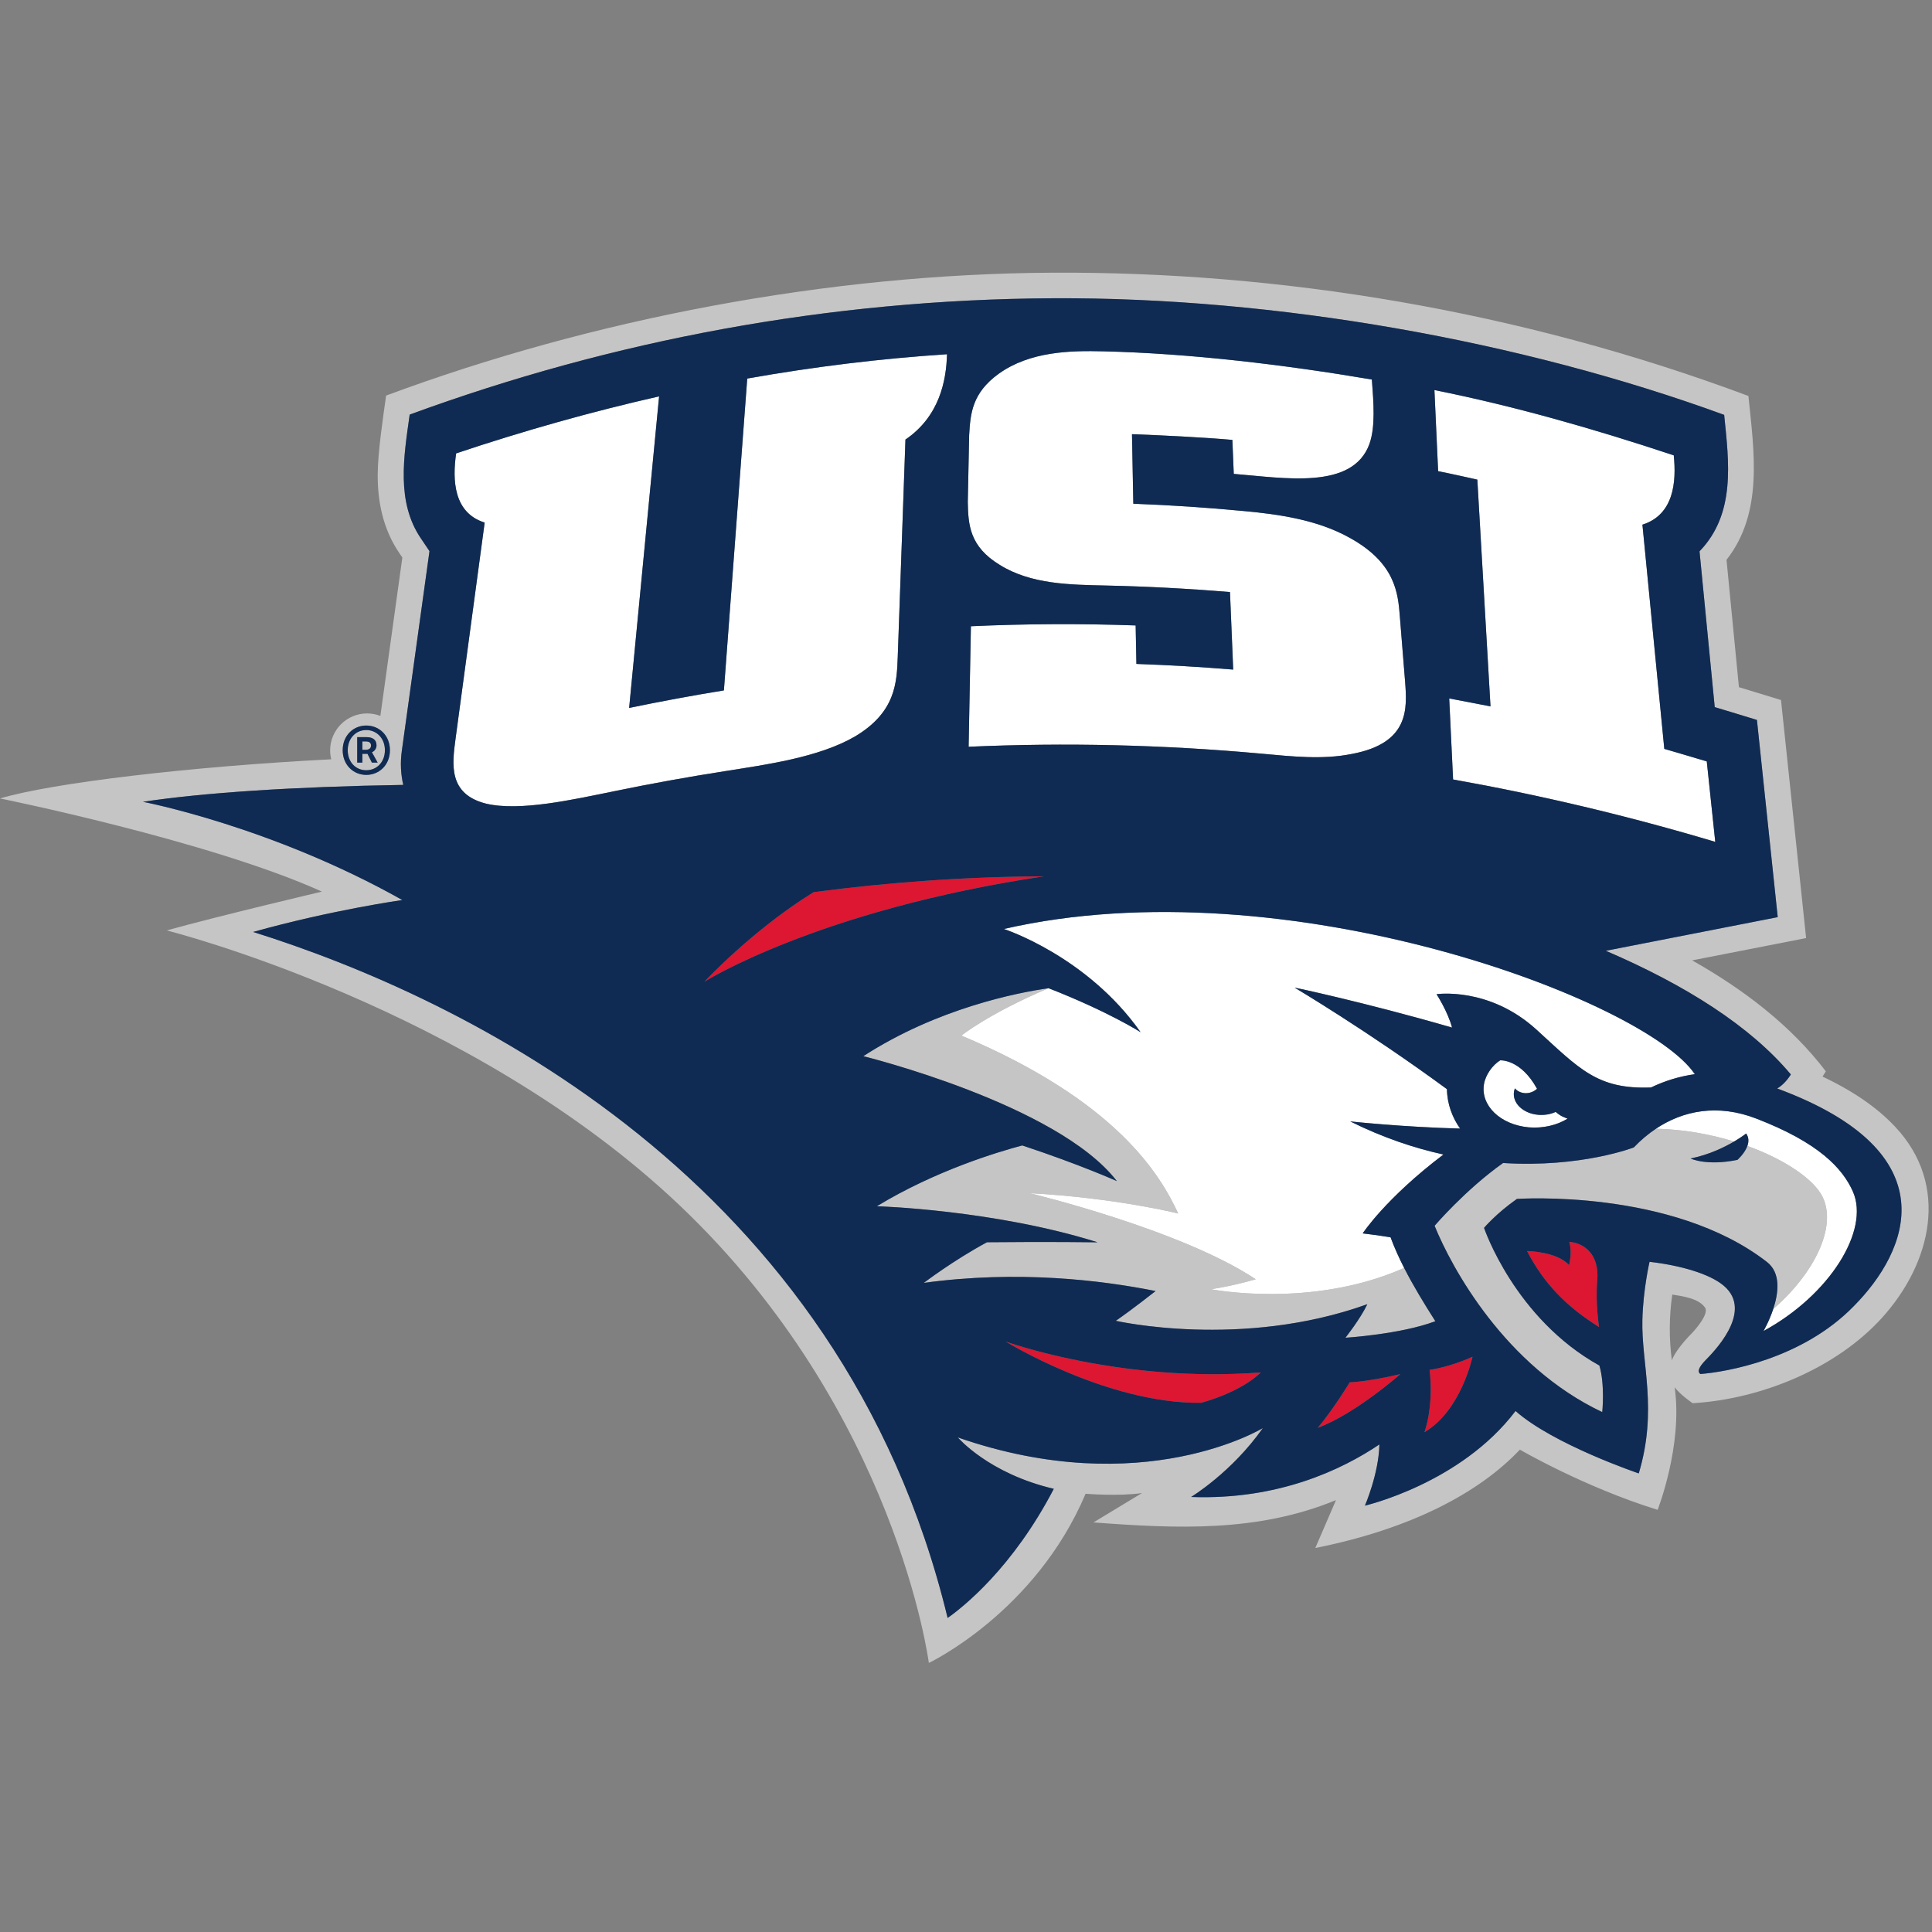
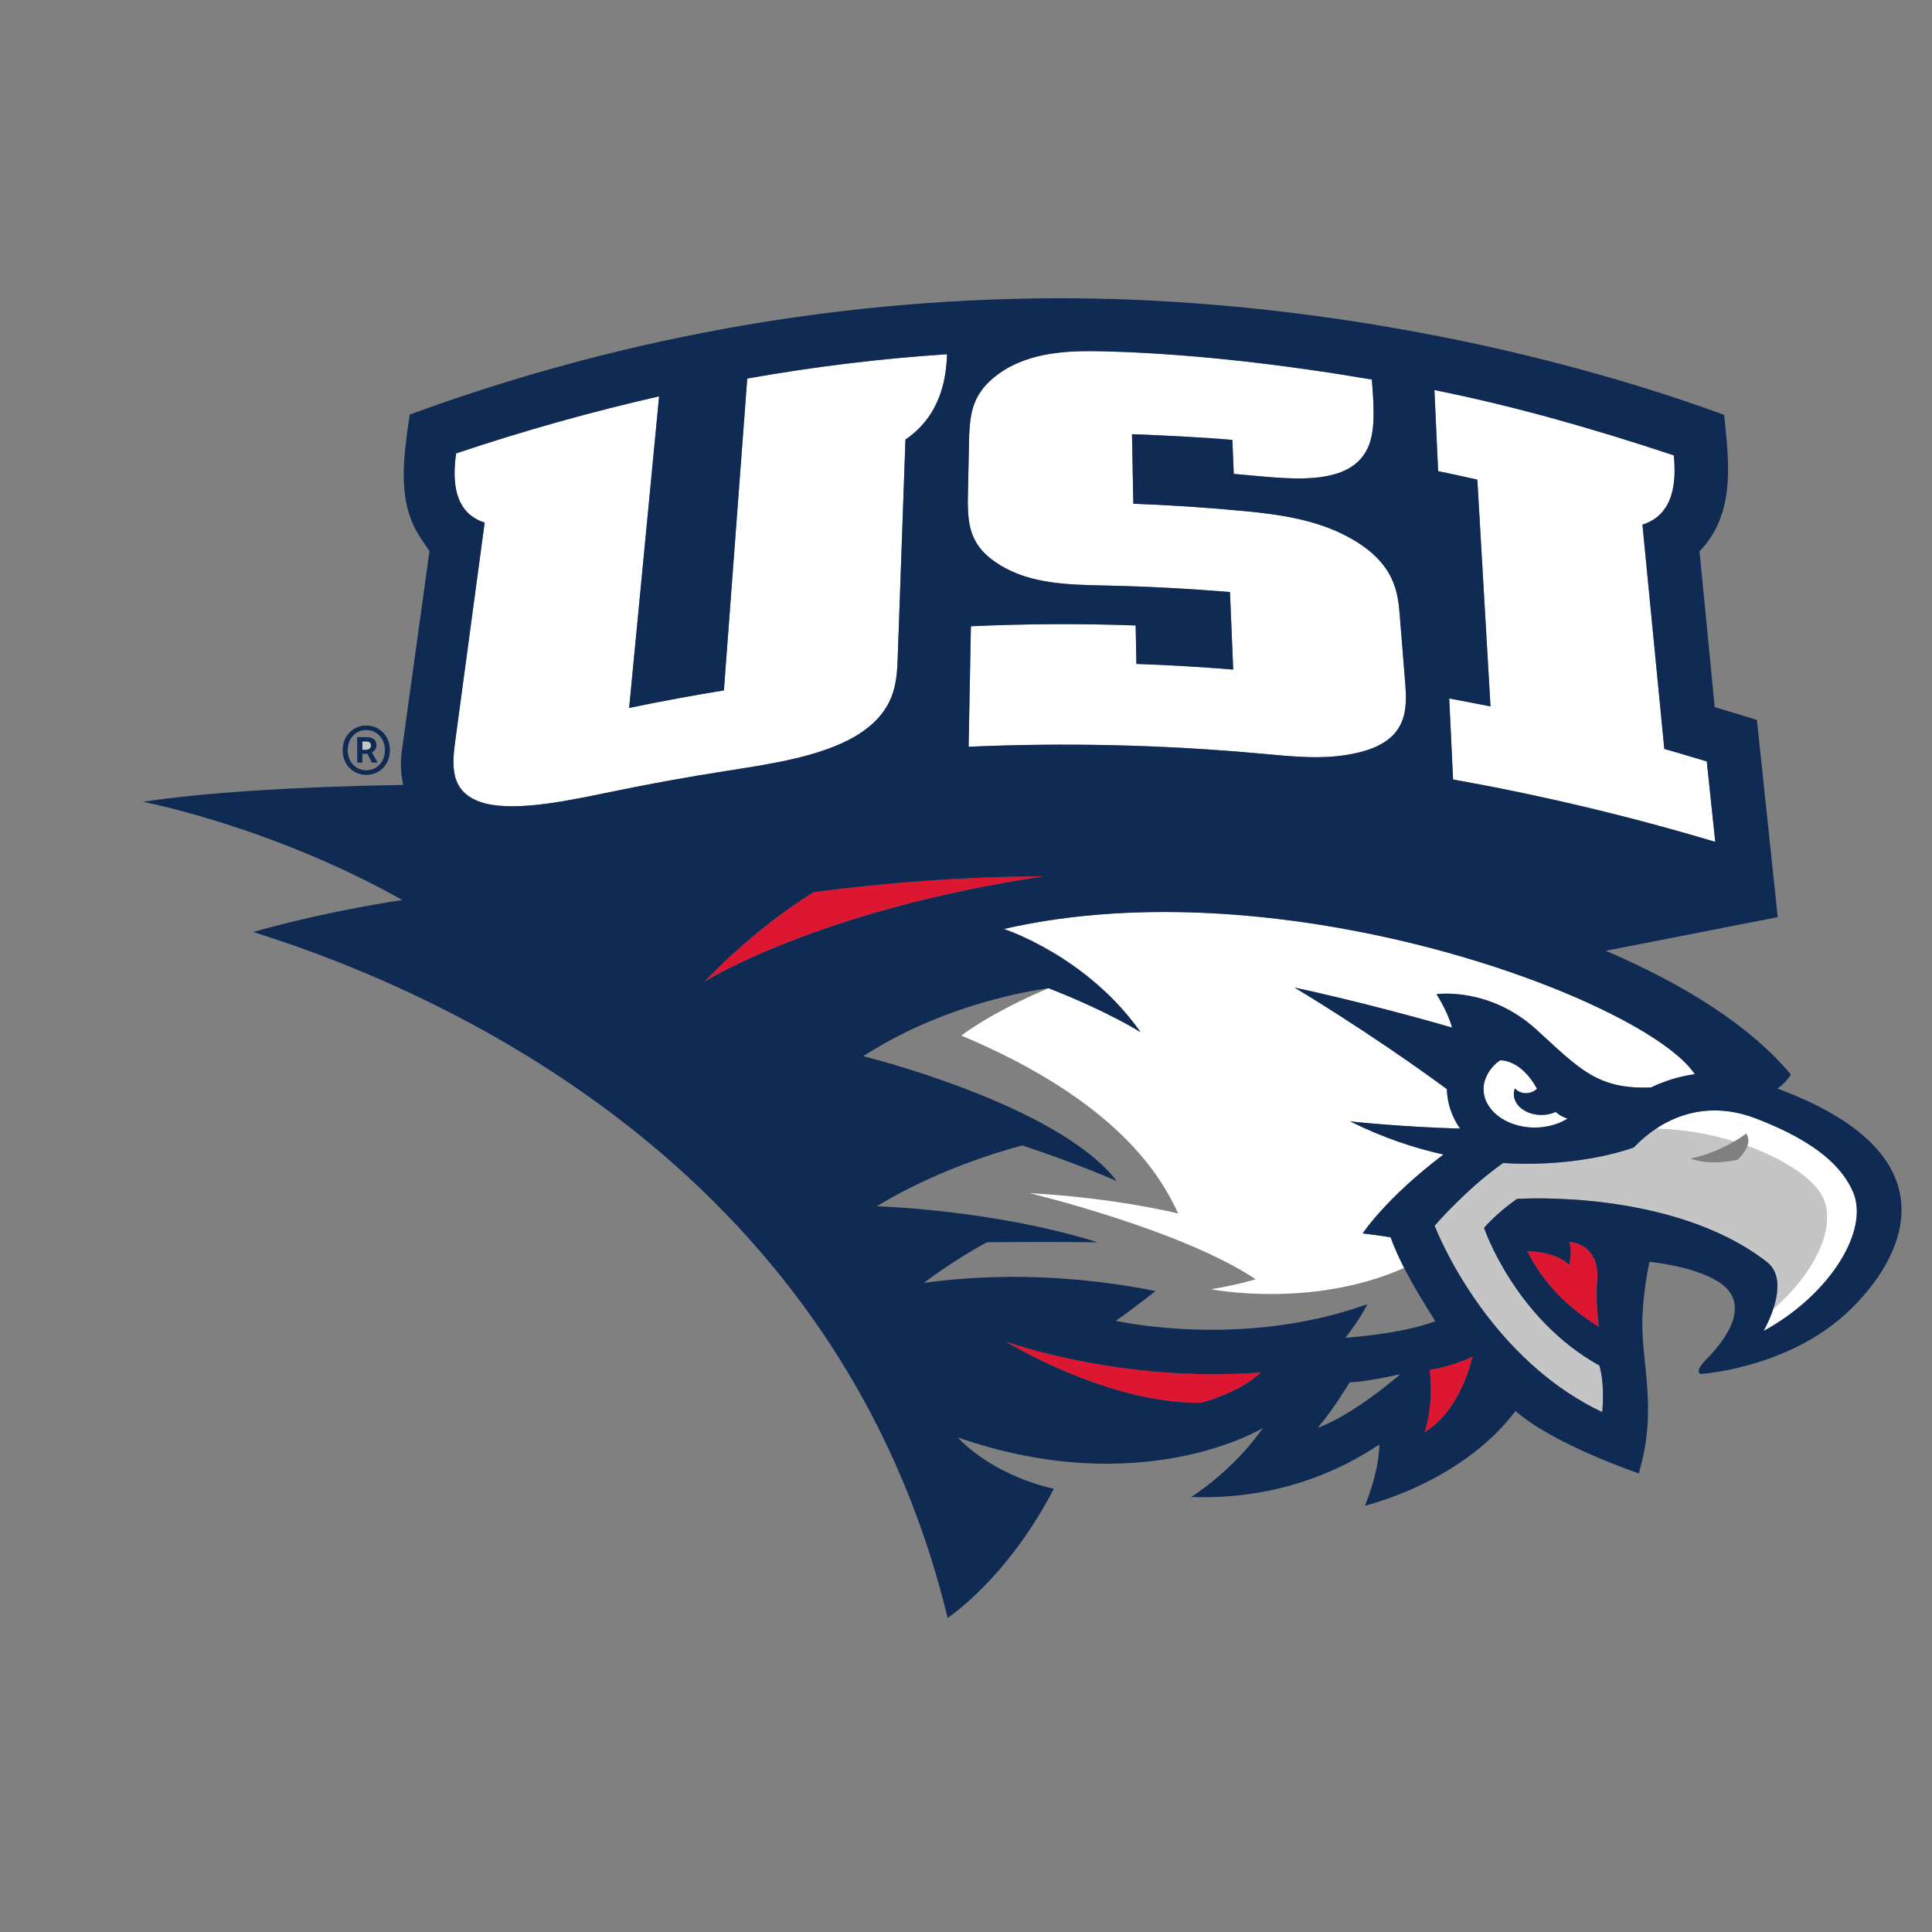
<svg xmlns="http://www.w3.org/2000/svg" width="200px" height="200px" viewBox="0 0 200 200" version="1.1">
  <rect x="0" y="0" width="200" height="200" fill="#808080" stroke="none" />
  <title>southern-ind</title>
  <desc>Created with Sketch.</desc>
  <g id="southern-ind" stroke="none" stroke-width="1" fill="none" fill-rule="evenodd">
    <g id="southern-ind_BGL" transform="translate(0, 0)">
      <g id="southern-ind" transform="translate(0, 28)">
        <g id="g10" transform="translate(99.963, 72.168) scale(-1, 1) rotate(-180) translate(-99.963, -72.168) translate(0, 0.189)" fill-rule="nonzero">
          <g id="g12">
            <path d="M183.566,36.641 C187.853,40.361 190.174,45.161 188.674,48.243 C187.809,50.021 184.855,52.082 180.887,53.519 C180.605,52.73 179.857,52.077 179.857,52.077 C176.618,51.42 175.005,52.221 175.005,52.221 C176.897,52.598 178.487,53.374 179.514,53.978 C177.055,54.733 174.286,55.236 171.424,55.303 C170.589,54.747 169.822,54.092 169.133,53.367 C169.133,53.367 163.685,51.244 155.598,51.753 C151.689,48.984 148.508,45.254 148.508,45.254 C150.282,40.887 155.813,30.715 165.865,25.966 C165.865,25.966 166.161,28.785 165.568,30.788 C156.78,35.672 153.629,45.039 153.629,45.039 C153.629,45.039 154.848,46.498 157.029,48.034 C157.029,48.034 173.072,49.15 182.911,41.509 C184.388,40.363 184.104,38.268 183.566,36.641" id="path14" fill="#C6C5C5" />
-             <path d="M125.361,38.686 C127.735,39.046 129.991,39.717 129.991,39.717 C122.248,44.876 106.581,48.632 106.581,48.632 C115.572,48.14 121.966,46.525 121.966,46.525 C120.174,50.387 115.737,58.121 99.522,64.944 C99.522,64.944 102.343,67.213 108.542,69.849 C105.339,69.392 97.039,67.776 89.368,62.811 C89.368,62.811 109.469,57.865 115.616,49.879 C115.616,49.879 111.819,51.586 105.823,53.572 C103.278,52.894 96.832,50.965 90.772,47.277 C90.772,47.277 102.849,46.929 113.629,43.543 C113.629,43.543 108.72,43.618 102.172,43.55 C98.677,41.667 95.632,39.344 95.632,39.344 C105.378,40.679 114.06,39.615 119.628,38.498 C119.628,38.498 117.124,36.524 115.505,35.418 C115.505,35.418 128.507,32.445 141.545,37.136 C140.812,35.601 139.278,33.664 139.278,33.664 C139.278,33.664 144.979,34.016 148.588,35.374 C147.421,37.204 146.293,39.057 145.357,40.891 C135.756,36.627 125.361,38.686 125.361,38.686" id="path16" fill="#C6C5C5" />
-             <path d="M36.98,95.835 L37.966,95.835 C38.51,95.835 38.977,95.614 38.977,94.992 C38.977,94.681 38.783,94.382 38.498,94.278 L39.094,93.203 L38.498,93.203 L38.044,94.11 L37.513,94.11 L37.513,93.203 L36.98,93.203 L36.98,95.835 Z M37.914,92.411 C39.003,92.411 39.846,93.254 39.846,94.486 C39.846,95.705 39.003,96.574 37.914,96.574 C36.825,96.574 35.996,95.705 35.996,94.486 C35.996,93.254 36.825,92.411 37.914,92.411 L37.914,92.411 Z" id="path18" fill="#C6C5C5" />
            <path d="M38.407,94.966 C38.407,95.225 38.264,95.394 37.876,95.394 L37.513,95.394 L37.513,94.525 L37.849,94.525 C38.2,94.525 38.407,94.681 38.407,94.966" id="path20" fill="#C6C5C5" />
-             <path d="M191.908,36.942 C186.55,31.426 178.624,30.111 176.027,29.91 C175.653,30.162 175.916,30.67 176.522,31.302 C177.125,31.933 181.664,36.308 178.457,39.039 C176.993,40.286 173.95,41.158 170.76,41.525 C170.76,41.525 170.099,38.683 170.018,35.531 C169.897,30.979 171.633,26.271 169.644,19.621 C169.644,19.621 160.813,22.605 156.889,26.082 C151.197,18.565 141.298,16.286 141.298,16.286 C141.298,16.286 142.733,19.597 142.794,22.618 C138.899,19.994 132.292,16.848 123.304,17.182 C123.304,17.182 127.511,19.726 130.731,24.315 C130.731,24.315 118.276,16.692 99.149,23.346 C99.149,23.346 102.337,19.603 109.089,18.026 C104.845,9.863 99.717,5.796 98.098,4.656 C87.082,50.246 47.778,68.9 26.206,75.671 C34.355,77.952 41.65,78.976 41.65,78.976 C28.058,86.621 14.8,89.144 14.8,89.144 C20.971,90.08 30.401,90.713 41.747,90.894 C41.49,91.999 41.424,93.185 41.598,94.427 L44.46,115.094 L43.591,116.381 C40.998,120.171 41.796,124.862 42.411,129.229 C63.403,136.925 85.76,141.148 108.96,141.271 C132.073,141.393 157.482,136.878 178.485,129.2 C178.979,124.317 179.706,118.975 175.934,115.076 L177.508,98.947 C178.966,98.513 180.421,98.063 181.877,97.619 L184.03,77.205 L166.235,73.722 C174.56,70.141 181.211,65.905 185.387,60.922 C185.387,60.922 184.822,59.947 183.973,59.469 C201.942,52.824 197.551,42.636 191.908,36.942 Z M175.003,33.989 C174.466,33.457 173.291,32.089 173.074,31.311 C172.772,33.52 172.782,35.863 173.113,38.135 C174.152,37.972 175.883,37.739 176.513,36.77 C176.925,36.138 175.539,34.522 175.003,33.989 L175.003,33.989 Z M37.914,97.04 C39.263,97.04 40.365,96.003 40.365,94.486 C40.365,92.968 39.263,91.931 37.914,91.931 C36.578,91.931 35.476,92.968 35.476,94.486 C35.476,96.003 36.578,97.04 37.914,97.04 Z M196.197,55.493 C194.375,57.443 191.909,59.168 188.666,60.699 L189.009,61.241 C185.404,65.985 180.492,69.73 175.169,72.729 L186.968,75.038 L184.369,99.68 C182.917,100.123 181.465,100.567 180.013,101.01 L178.728,114.196 C182.571,119.089 181.574,125.435 180.996,131.155 C157.233,140.039 132.379,144.042 108.96,143.919 C85.625,143.795 61.255,139.106 39.971,131.198 C39.688,129.173 39.103,125.332 39.099,122.982 C39.093,120.341 39.587,117.445 41.365,114.852 L41.65,114.43 C41.65,114.43 40.147,103.618 39.375,98.035 C38.949,98.199 38.486,98.292 38.001,98.292 C35.889,98.292 34.176,96.579 34.176,94.467 C34.176,94.149 34.218,93.84 34.291,93.545 C34.29,93.545 34.29,93.545 34.29,93.545 C19.772,92.807 5.394,91.102 0,89.491 C0,89.491 21.679,85.117 33.327,79.847 C33.327,79.847 22.649,77.333 17.255,75.829 C17.255,75.829 48.675,67.981 70.396,47.33 C92.796,26.034 96.153,0 96.153,0 C96.153,0 107.175,5.217 112.381,17.515 C112.381,17.515 115.765,17.229 118.22,17.587 L113.196,14.547 C121.848,13.898 130.184,13.51 138.301,16.857 L136.159,11.898 C145.996,13.857 153.091,17.58 157.338,22.081 C157.338,22.081 163.972,18.214 171.596,15.848 C171.596,15.848 174.222,22.526 173.361,28.538 C173.94,27.752 175.226,26.886 175.226,26.886 C182.414,27.322 190.117,30.543 194.805,35.709 C199.94,41.363 201.872,49.449 196.197,55.493 L196.197,55.493 Z" id="path22" fill="#C6C5C5" />
            <path d="M156.824,59.479 C157.049,59.211 157.402,59.027 157.812,58.986 C158.311,58.94 158.779,59.131 159.113,59.435 C157.411,62.541 155.301,62.383 155.301,62.383 C154.502,61.887 153.786,60.89 153.62,59.914 C153.253,57.699 155.32,55.717 158.245,55.445 C159.754,55.319 161.198,55.677 162.274,56.343 C161.863,56.521 161.668,56.529 161.041,57.041 C160.507,56.794 159.889,56.689 159.223,56.743 C157.651,56.884 156.534,57.967 156.731,59.16 C156.75,59.265 156.783,59.366 156.824,59.479" id="path24" fill="#FFFFFF" />
            <path d="M180.762,54.807 C181.056,54.39 181.036,53.936 180.887,53.519 C184.855,52.082 187.809,50.021 188.674,48.243 C190.174,45.161 187.853,40.361 183.566,36.641 C183.14,35.354 182.555,34.359 182.555,34.359 C189.39,38.069 193.573,44.765 191.819,48.78 C190.737,51.229 188.253,53.862 181.832,56.343 C177.799,57.909 174.226,57.171 171.424,55.303 C174.286,55.236 177.055,54.733 179.514,53.978 C180.305,54.443 180.762,54.807 180.762,54.807" id="path26" fill="#FFFFFF" />
            <path d="M103.915,75.979 C103.915,75.979 112.506,73.209 118.073,65.295 C118.073,65.295 114.724,67.439 108.542,69.849 C102.343,67.213 99.522,64.944 99.522,64.944 C115.737,58.121 120.174,50.387 121.966,46.525 C121.966,46.525 115.572,48.14 106.581,48.632 C106.581,48.632 122.248,44.876 129.991,39.717 C129.991,39.717 127.735,39.046 125.361,38.686 C125.361,38.686 135.756,36.627 145.357,40.891 C144.813,41.956 144.334,43.016 143.951,44.061 C142.63,44.28 141.065,44.466 141.065,44.466 C141.065,44.466 143.423,48.085 149.426,52.632 C146.387,53.299 143.137,54.388 139.774,56.059 C139.774,56.059 145.297,55.464 151.15,55.318 C150.346,56.446 149.806,57.881 149.787,59.398 C141.581,65.427 134.014,69.91 134.014,69.91 C134.014,69.91 141.059,68.447 150.317,65.774 C149.869,67.451 148.709,69.229 148.709,69.229 C148.709,69.229 154.134,70.03 159.034,65.578 C163.497,61.512 165.337,59.357 170.912,59.572 C172.359,60.269 173.883,60.73 175.448,60.948 C170.345,68.594 133.097,82.683 103.915,75.979" id="path28" fill="#FFFFFF" />
            <path d="M103.494,113.67 C106.731,111.643 110.826,111.616 114.479,111.533 C118.759,111.44 123.04,111.214 127.328,110.856 L127.66,102.832 C124.317,103.105 120.978,103.301 117.64,103.418 L117.563,107.401 C111.876,107.604 106.196,107.576 100.508,107.318 L100.272,94.844 C110.337,95.288 120.387,95.053 130.47,94.138 C133.784,93.837 136.914,93.484 139.972,94.105 C145.897,95.224 145.676,98.773 145.453,101.612 L144.909,108.367 C144.722,110.755 144.447,113.87 139.714,116.477 C136.375,118.348 132.353,118.908 128.855,119.235 C125.005,119.603 121.162,119.858 117.321,120.001 L117.183,127.201 C120.345,127.08 124.407,126.886 127.574,126.608 L127.719,123.09 C132.943,122.673 140.028,121.395 141.766,126.196 C142.392,127.966 142.2,130.425 142.015,132.857 C133.021,134.389 123.188,135.562 114.265,135.777 C110.819,135.867 106.621,135.775 103.395,133.461 C100.599,131.447 100.456,129.288 100.326,127.093 L100.185,120.169 C100.231,117.86 100.348,115.578 103.494,113.67" id="path30" fill="#FFFFFF" />
            <path d="M152.933,122.496 L154.296,99.019 C154.296,99.019 151.446,99.583 150.022,99.843 L150.423,91.456 C159.436,89.846 168.481,87.707 177.563,84.998 L176.685,93.326 C175.217,93.773 172.288,94.623 172.288,94.623 L170.024,117.835 C173.291,118.865 173.549,122.279 173.266,125.01 C164.953,127.773 156.705,130.124 148.491,131.768 L148.875,123.371 C150.226,123.107 152.933,122.496 152.933,122.496" id="path32" fill="#FFFFFF" />
            <path d="M88.515,95.913 C92.75,98.434 92.837,101.521 92.936,104.186 L93.732,126.645 C97.238,129.032 97.961,132.704 98.034,135.477 C91.161,135.028 84.274,134.189 77.354,132.959 L74.938,100.677 C71.674,100.146 68.404,99.541 65.128,98.861 L68.23,131.115 C61.275,129.54 54.276,127.574 47.218,125.212 C46.822,122.452 46.949,119.06 50.173,118.049 L47.159,95.68 C46.811,93.059 46.372,89.954 50.304,88.958 C53.804,88.12 59.335,89.378 63.551,90.234 C67.396,91.027 71.234,91.722 75.064,92.319 C79.226,92.983 84.753,93.72 88.515,95.913" id="path34" fill="#FFFFFF" />
            <path d="M158.079,42.639 C159.85,39.242 162.156,36.889 165.533,34.776 C165.533,34.776 165.142,37.25 165.347,39.6 C165.582,42.347 163.941,43.481 162.45,43.587 C162.783,42.489 162.429,41.185 162.429,41.185 C161.162,42.602 158.079,42.639 158.079,42.639" id="path36" fill="#DD1731" />
-             <path d="M136.412,24.339 C140.26,25.748 144.965,29.898 144.965,29.898 C141.401,29.068 139.723,29.049 139.723,29.049 C139.723,29.049 138.035,26.249 136.412,24.339" id="path38" fill="#DD1731" />
-             <path d="M147.453,23.884 C151.263,26.102 152.434,31.697 152.434,31.697 C150.011,30.588 147.995,30.339 147.995,30.339 C148.438,26.385 147.453,23.884 147.453,23.884" id="path40" fill="#DD1731" />
+             <path d="M147.453,23.884 C151.263,26.102 152.434,31.697 152.434,31.697 C150.011,30.588 147.995,30.339 147.995,30.339 " id="path40" fill="#DD1731" />
            <path d="M104.112,33.27 C104.112,33.27 114.6,26.809 124.348,26.928 C128.81,28.189 130.513,30.073 130.513,30.073 C116.027,28.951 104.112,33.27 104.112,33.27" id="path42" fill="#DD1731" />
            <path d="M84.232,79.792 C77.87,75.868 72.92,70.52 72.92,70.52 C72.92,70.52 84.636,77.926 108.067,81.431 C99.99,81.392 92.038,80.821 84.232,79.792" id="path44" fill="#DD1731" />
            <path d="M162.45,43.587 C163.941,43.481 165.582,42.347 165.347,39.6 C165.142,37.25 165.533,34.776 165.533,34.776 C162.156,36.889 159.85,39.242 158.079,42.639 C158.079,42.639 161.162,42.602 162.429,41.185 C162.429,41.185 162.783,42.489 162.45,43.587 Z M157.029,48.034 C154.848,46.498 153.629,45.039 153.629,45.039 C153.629,45.039 156.78,35.672 165.568,30.788 C166.161,28.785 165.865,25.966 165.865,25.966 C155.813,30.715 150.282,40.887 148.508,45.254 C148.508,45.254 151.689,48.984 155.598,51.753 C163.685,51.244 169.133,53.367 169.133,53.367 C169.822,54.092 170.589,54.747 171.424,55.303 C174.226,57.171 177.799,57.909 181.832,56.343 C188.253,53.862 190.737,51.229 191.819,48.78 C193.573,44.765 189.39,38.069 182.555,34.359 C182.555,34.359 183.14,35.354 183.566,36.641 C184.104,38.268 184.388,40.363 182.911,41.509 C173.072,49.15 157.029,48.034 157.029,48.034 L157.029,48.034 Z M147.453,23.884 C147.453,23.884 148.438,26.385 147.995,30.339 C147.995,30.339 150.011,30.588 152.434,31.697 C152.434,31.697 151.263,26.102 147.453,23.884 Z M136.412,24.339 C138.035,26.249 139.723,29.049 139.723,29.049 C139.723,29.049 141.401,29.068 144.965,29.898 C144.965,29.898 140.26,25.748 136.412,24.339 L136.412,24.339 Z M124.348,26.928 C114.6,26.809 104.112,33.27 104.112,33.27 C104.112,33.27 116.027,28.951 130.513,30.073 C130.513,30.073 128.81,28.189 124.348,26.928 L124.348,26.928 Z M72.92,70.52 C72.92,70.52 77.87,75.868 84.232,79.792 C92.038,80.821 99.99,81.392 108.067,81.431 C84.636,77.926 72.92,70.52 72.92,70.52 L72.92,70.52 Z M50.304,88.958 C46.372,89.954 46.811,93.059 47.159,95.68 L50.173,118.049 C46.949,119.06 46.822,122.452 47.218,125.212 C54.276,127.574 61.275,129.54 68.23,131.115 L65.128,98.861 C68.404,99.541 71.674,100.146 74.938,100.677 L77.354,132.959 C84.274,134.189 91.161,135.028 98.034,135.477 C97.961,132.704 97.238,129.032 93.732,126.645 L92.936,104.186 C92.837,101.521 92.75,98.434 88.515,95.913 C84.753,93.72 79.226,92.983 75.064,92.319 C71.234,91.722 67.396,91.027 63.551,90.234 C59.335,89.378 53.804,88.12 50.304,88.958 L50.304,88.958 Z M100.326,127.093 C100.456,129.288 100.599,131.447 103.395,133.461 C106.621,135.775 110.819,135.867 114.265,135.777 C123.188,135.562 133.021,134.389 142.015,132.857 C142.2,130.425 142.392,127.966 141.766,126.196 C140.028,121.395 132.943,122.673 127.719,123.09 L127.574,126.608 C124.407,126.886 120.345,127.08 117.183,127.201 L117.321,120.001 C121.162,119.858 125.005,119.603 128.855,119.235 C132.353,118.908 136.375,118.348 139.714,116.477 C144.447,113.87 144.722,110.755 144.909,108.367 L145.453,101.612 C145.676,98.773 145.897,95.224 139.972,94.105 C136.914,93.484 133.784,93.837 130.47,94.138 C120.387,95.053 110.337,95.288 100.272,94.844 L100.508,107.318 C106.196,107.576 111.876,107.604 117.563,107.401 L117.64,103.418 C120.978,103.301 124.317,103.105 127.66,102.832 L127.328,110.856 C123.04,111.214 118.759,111.44 114.479,111.533 C110.826,111.616 106.731,111.643 103.494,113.67 C100.348,115.578 100.231,117.86 100.185,120.169 L100.326,127.093 Z M173.266,125.01 C173.549,122.279 173.291,118.865 170.024,117.835 L172.288,94.623 C172.288,94.623 175.217,93.773 176.685,93.326 L177.563,84.998 C168.481,87.707 159.436,89.846 150.423,91.456 L150.022,99.843 C151.446,99.583 154.296,99.019 154.296,99.019 L152.933,122.496 C152.933,122.496 150.226,123.107 148.875,123.371 L148.491,131.768 C156.705,130.124 164.953,127.773 173.266,125.01 Z M159.223,56.743 C159.889,56.689 160.507,56.794 161.041,57.041 C161.668,56.529 161.863,56.521 162.274,56.343 C161.198,55.677 159.754,55.319 158.245,55.445 C155.32,55.717 153.253,57.699 153.62,59.914 C153.786,60.89 154.502,61.887 155.301,62.383 C155.301,62.383 157.411,62.541 159.113,59.435 C158.779,59.131 158.311,58.94 157.812,58.986 C157.402,59.027 157.049,59.211 156.824,59.479 C156.783,59.366 156.75,59.265 156.731,59.16 C156.534,57.967 157.651,56.884 159.223,56.743 L159.223,56.743 Z M175.448,60.948 C173.883,60.73 172.359,60.269 170.912,59.572 C165.337,59.357 163.497,61.512 159.034,65.578 C154.134,70.03 148.709,69.229 148.709,69.229 C148.709,69.229 149.869,67.451 150.317,65.774 C141.059,68.447 134.014,69.91 134.014,69.91 C134.014,69.91 141.581,65.427 149.787,59.398 C149.806,57.881 150.346,56.446 151.15,55.318 C145.297,55.464 139.774,56.059 139.774,56.059 C143.137,54.388 146.387,53.299 149.426,52.632 C143.423,48.085 141.065,44.466 141.065,44.466 C141.065,44.466 142.63,44.28 143.951,44.061 C144.334,43.016 144.813,41.956 145.357,40.891 C146.293,39.057 147.421,37.204 148.588,35.374 C144.979,34.016 139.278,33.664 139.278,33.664 C139.278,33.664 140.812,35.601 141.545,37.136 C128.507,32.445 115.505,35.418 115.505,35.418 C117.124,36.524 119.628,38.498 119.628,38.498 C114.06,39.615 105.378,40.679 95.632,39.344 C95.632,39.344 98.677,41.667 102.172,43.55 C108.72,43.618 113.629,43.543 113.629,43.543 C102.849,46.929 90.772,47.277 90.772,47.277 C96.832,50.965 103.278,52.894 105.823,53.572 C111.819,51.586 115.616,49.879 115.616,49.879 C109.469,57.865 89.368,62.811 89.368,62.811 C97.039,67.776 105.339,69.392 108.542,69.849 C114.724,67.439 118.073,65.295 118.073,65.295 C112.506,73.209 103.915,75.979 103.915,75.979 C133.097,82.683 170.345,68.594 175.448,60.948 L175.448,60.948 Z M183.973,59.469 C184.822,59.947 185.387,60.922 185.387,60.922 C181.211,65.905 174.56,70.141 166.235,73.722 L184.03,77.205 L181.877,97.619 C180.421,98.063 178.966,98.513 177.508,98.947 L175.934,115.076 C179.706,118.975 178.979,124.317 178.485,129.2 C157.482,136.878 132.073,141.393 108.96,141.271 C85.76,141.148 63.403,136.925 42.411,129.229 C41.796,124.862 40.998,120.171 43.591,116.381 L44.46,115.094 L41.598,94.427 C41.424,93.185 41.49,91.999 41.747,90.894 C30.401,90.713 20.971,90.08 14.8,89.144 C14.8,89.144 28.058,86.621 41.65,78.976 C41.65,78.976 34.355,77.952 26.206,75.671 C47.778,68.9 87.082,50.246 98.098,4.656 C99.717,5.796 104.845,9.863 109.089,18.026 C102.337,19.603 99.149,23.346 99.149,23.346 C118.276,16.692 130.731,24.315 130.731,24.315 C127.511,19.726 123.304,17.182 123.304,17.182 C132.292,16.848 138.899,19.994 142.794,22.618 C142.733,19.597 141.298,16.286 141.298,16.286 C141.298,16.286 151.197,18.565 156.889,26.082 C160.813,22.605 169.644,19.621 169.644,19.621 C171.633,26.271 169.897,30.979 170.018,35.531 C170.099,38.683 170.76,41.525 170.76,41.525 C173.95,41.158 176.993,40.286 178.457,39.039 C181.664,36.308 177.125,31.933 176.522,31.302 C175.916,30.67 175.653,30.162 176.027,29.91 C178.624,30.111 186.55,31.426 191.908,36.942 C197.551,42.636 201.942,52.824 183.973,59.469 L183.973,59.469 Z" id="path46" fill="#0F2B53" />
-             <path d="M180.762,54.807 C180.762,54.807 180.305,54.443 179.514,53.978 C178.487,53.374 176.897,52.598 175.005,52.221 C175.005,52.221 176.618,51.42 179.857,52.077 C179.857,52.077 180.605,52.73 180.887,53.519 C181.036,53.936 181.056,54.39 180.762,54.807" id="path48" fill="#0F2B53" />
            <path d="M37.849,94.525 C38.2,94.525 38.407,94.681 38.407,94.966 C38.407,95.225 38.264,95.394 37.876,95.394 L37.513,95.394 L37.513,94.525 L37.849,94.525 Z M36.98,95.835 L37.966,95.835 C38.51,95.835 38.977,95.614 38.977,94.992 C38.977,94.681 38.783,94.382 38.498,94.278 L39.094,93.203 L38.498,93.203 L38.044,94.11 L37.513,94.11 L37.513,93.203 L36.98,93.203 L36.98,95.835 Z M39.846,94.486 C39.846,95.705 39.003,96.574 37.914,96.574 C36.825,96.574 35.996,95.705 35.996,94.486 C35.996,93.254 36.825,92.411 37.914,92.411 C39.003,92.411 39.846,93.254 39.846,94.486 Z M35.476,94.486 C35.476,96.003 36.578,97.04 37.914,97.04 C39.263,97.04 40.365,96.003 40.365,94.486 C40.365,92.968 39.263,91.931 37.914,91.931 C36.578,91.931 35.476,92.968 35.476,94.486 L35.476,94.486 Z" id="path50" fill="#0F2B53" />
          </g>
        </g>
      </g>
    </g>
  </g>
</svg>